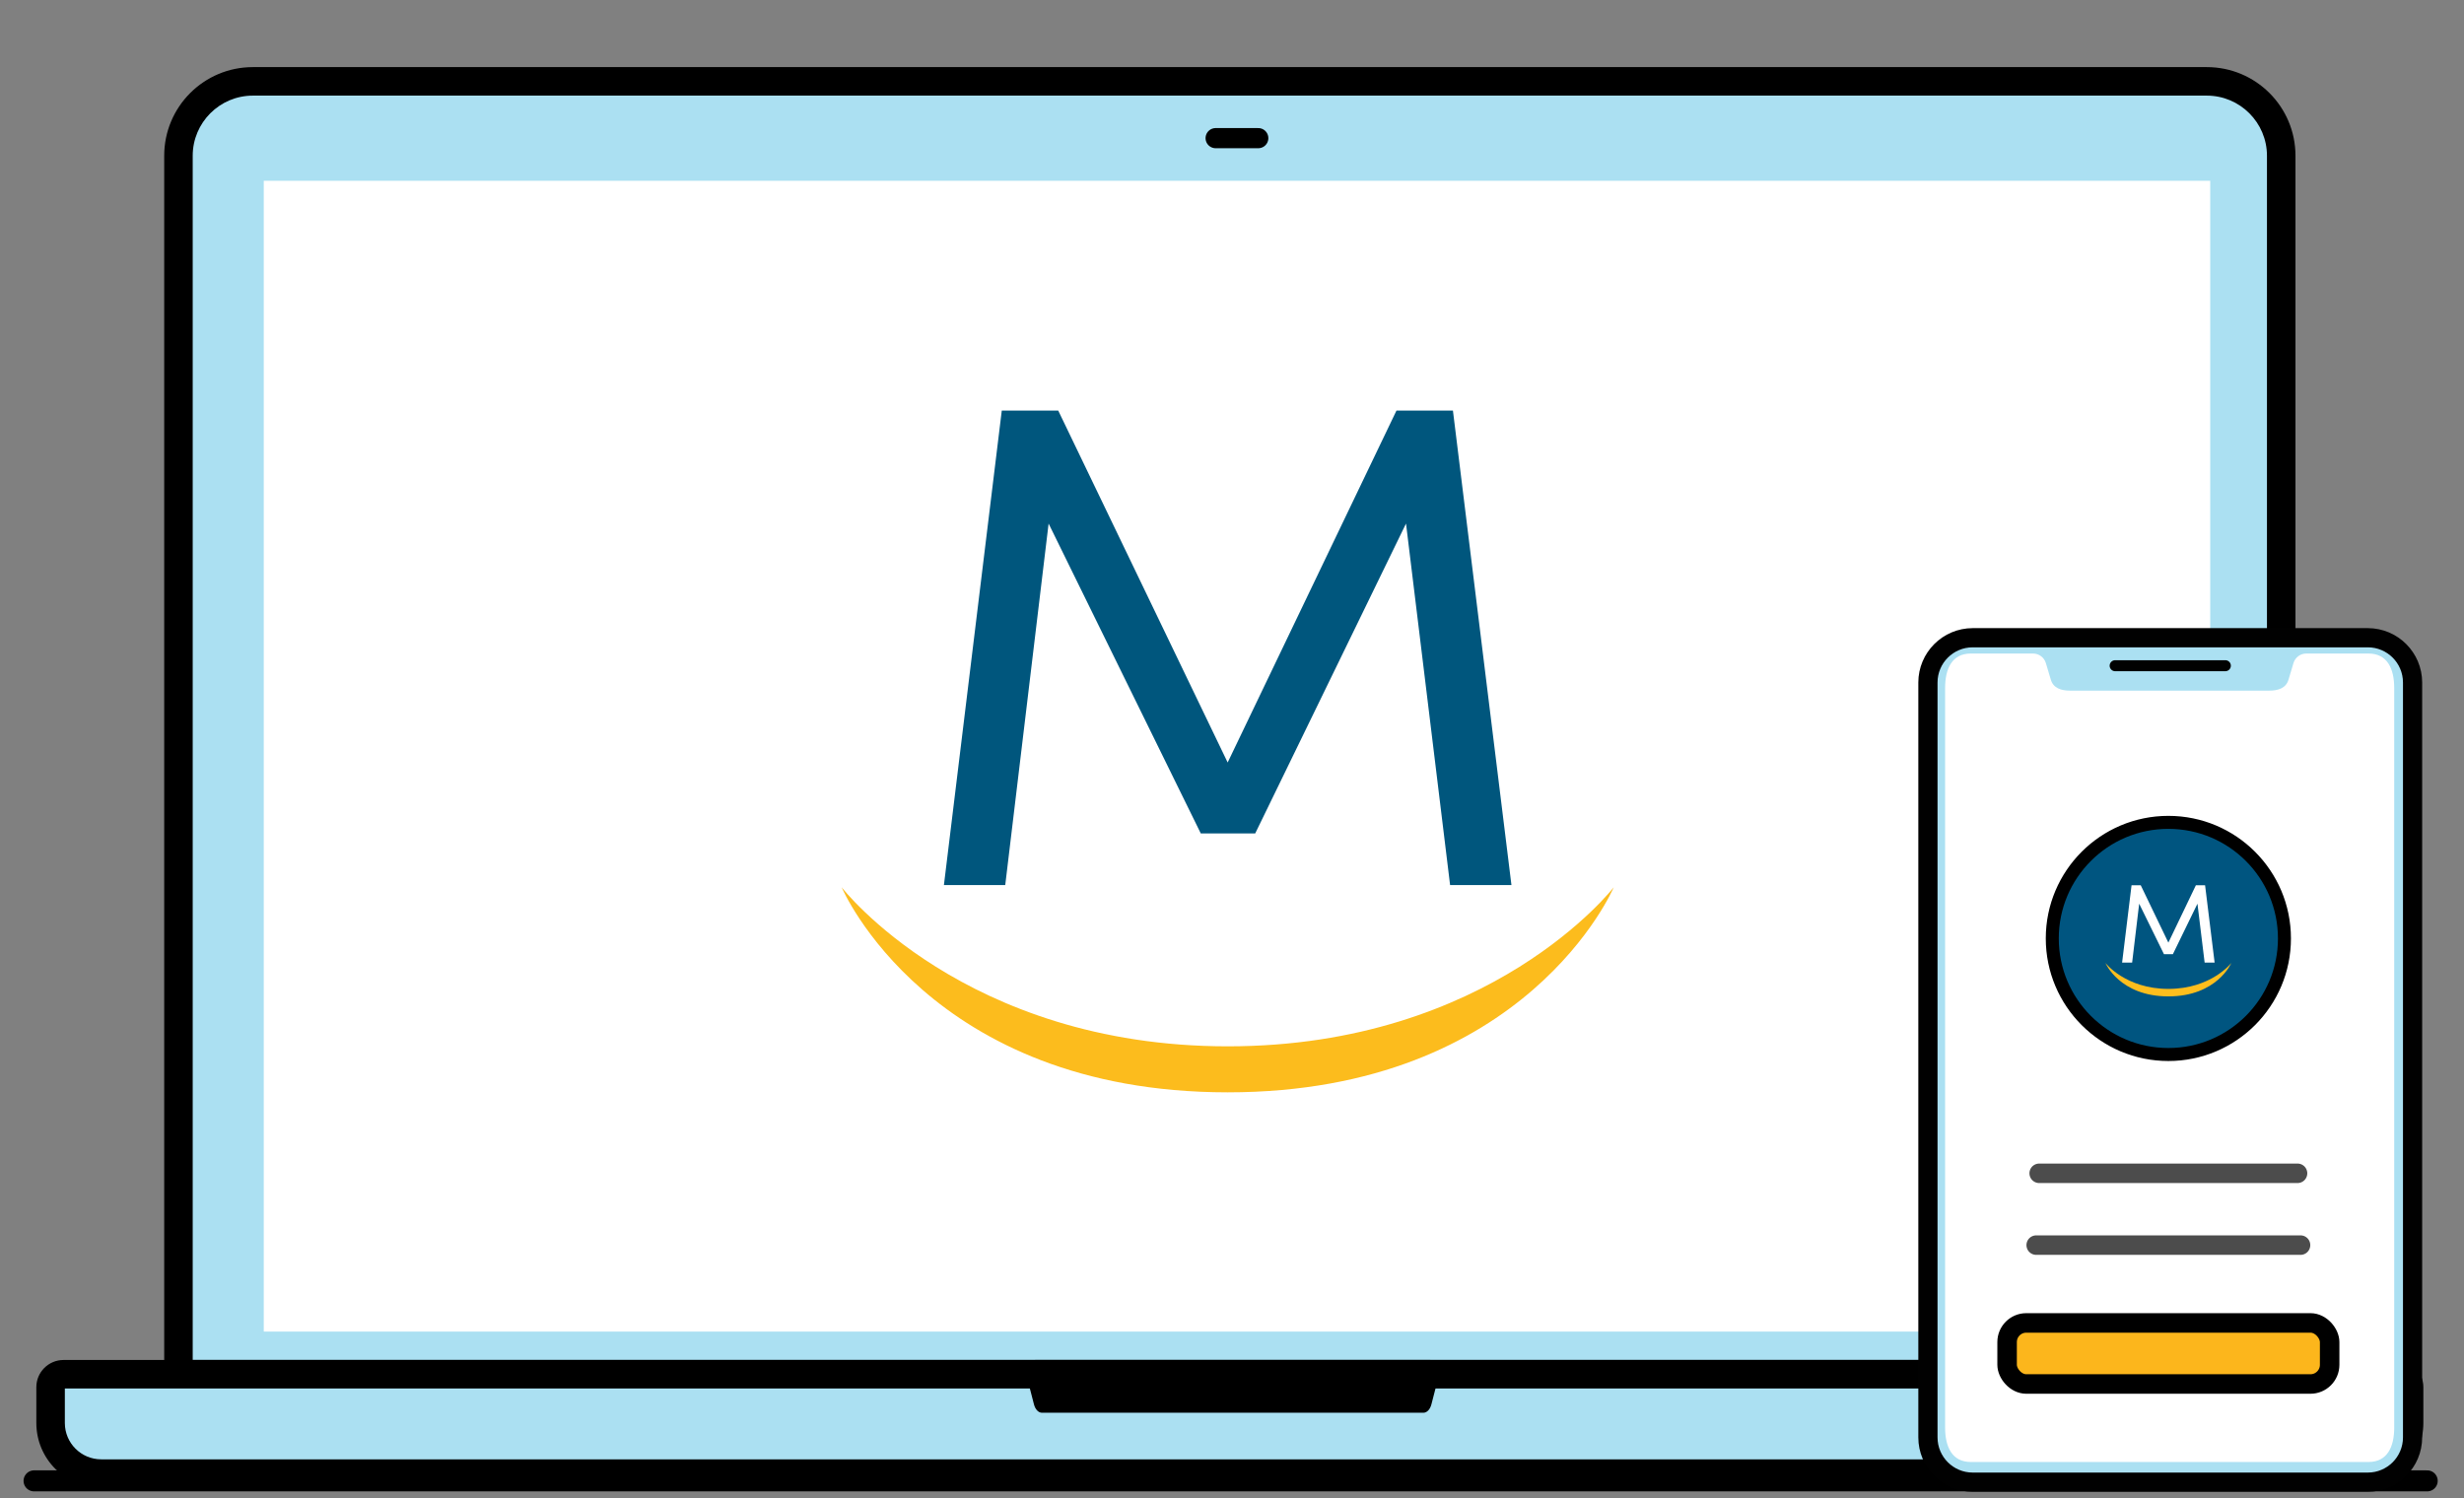
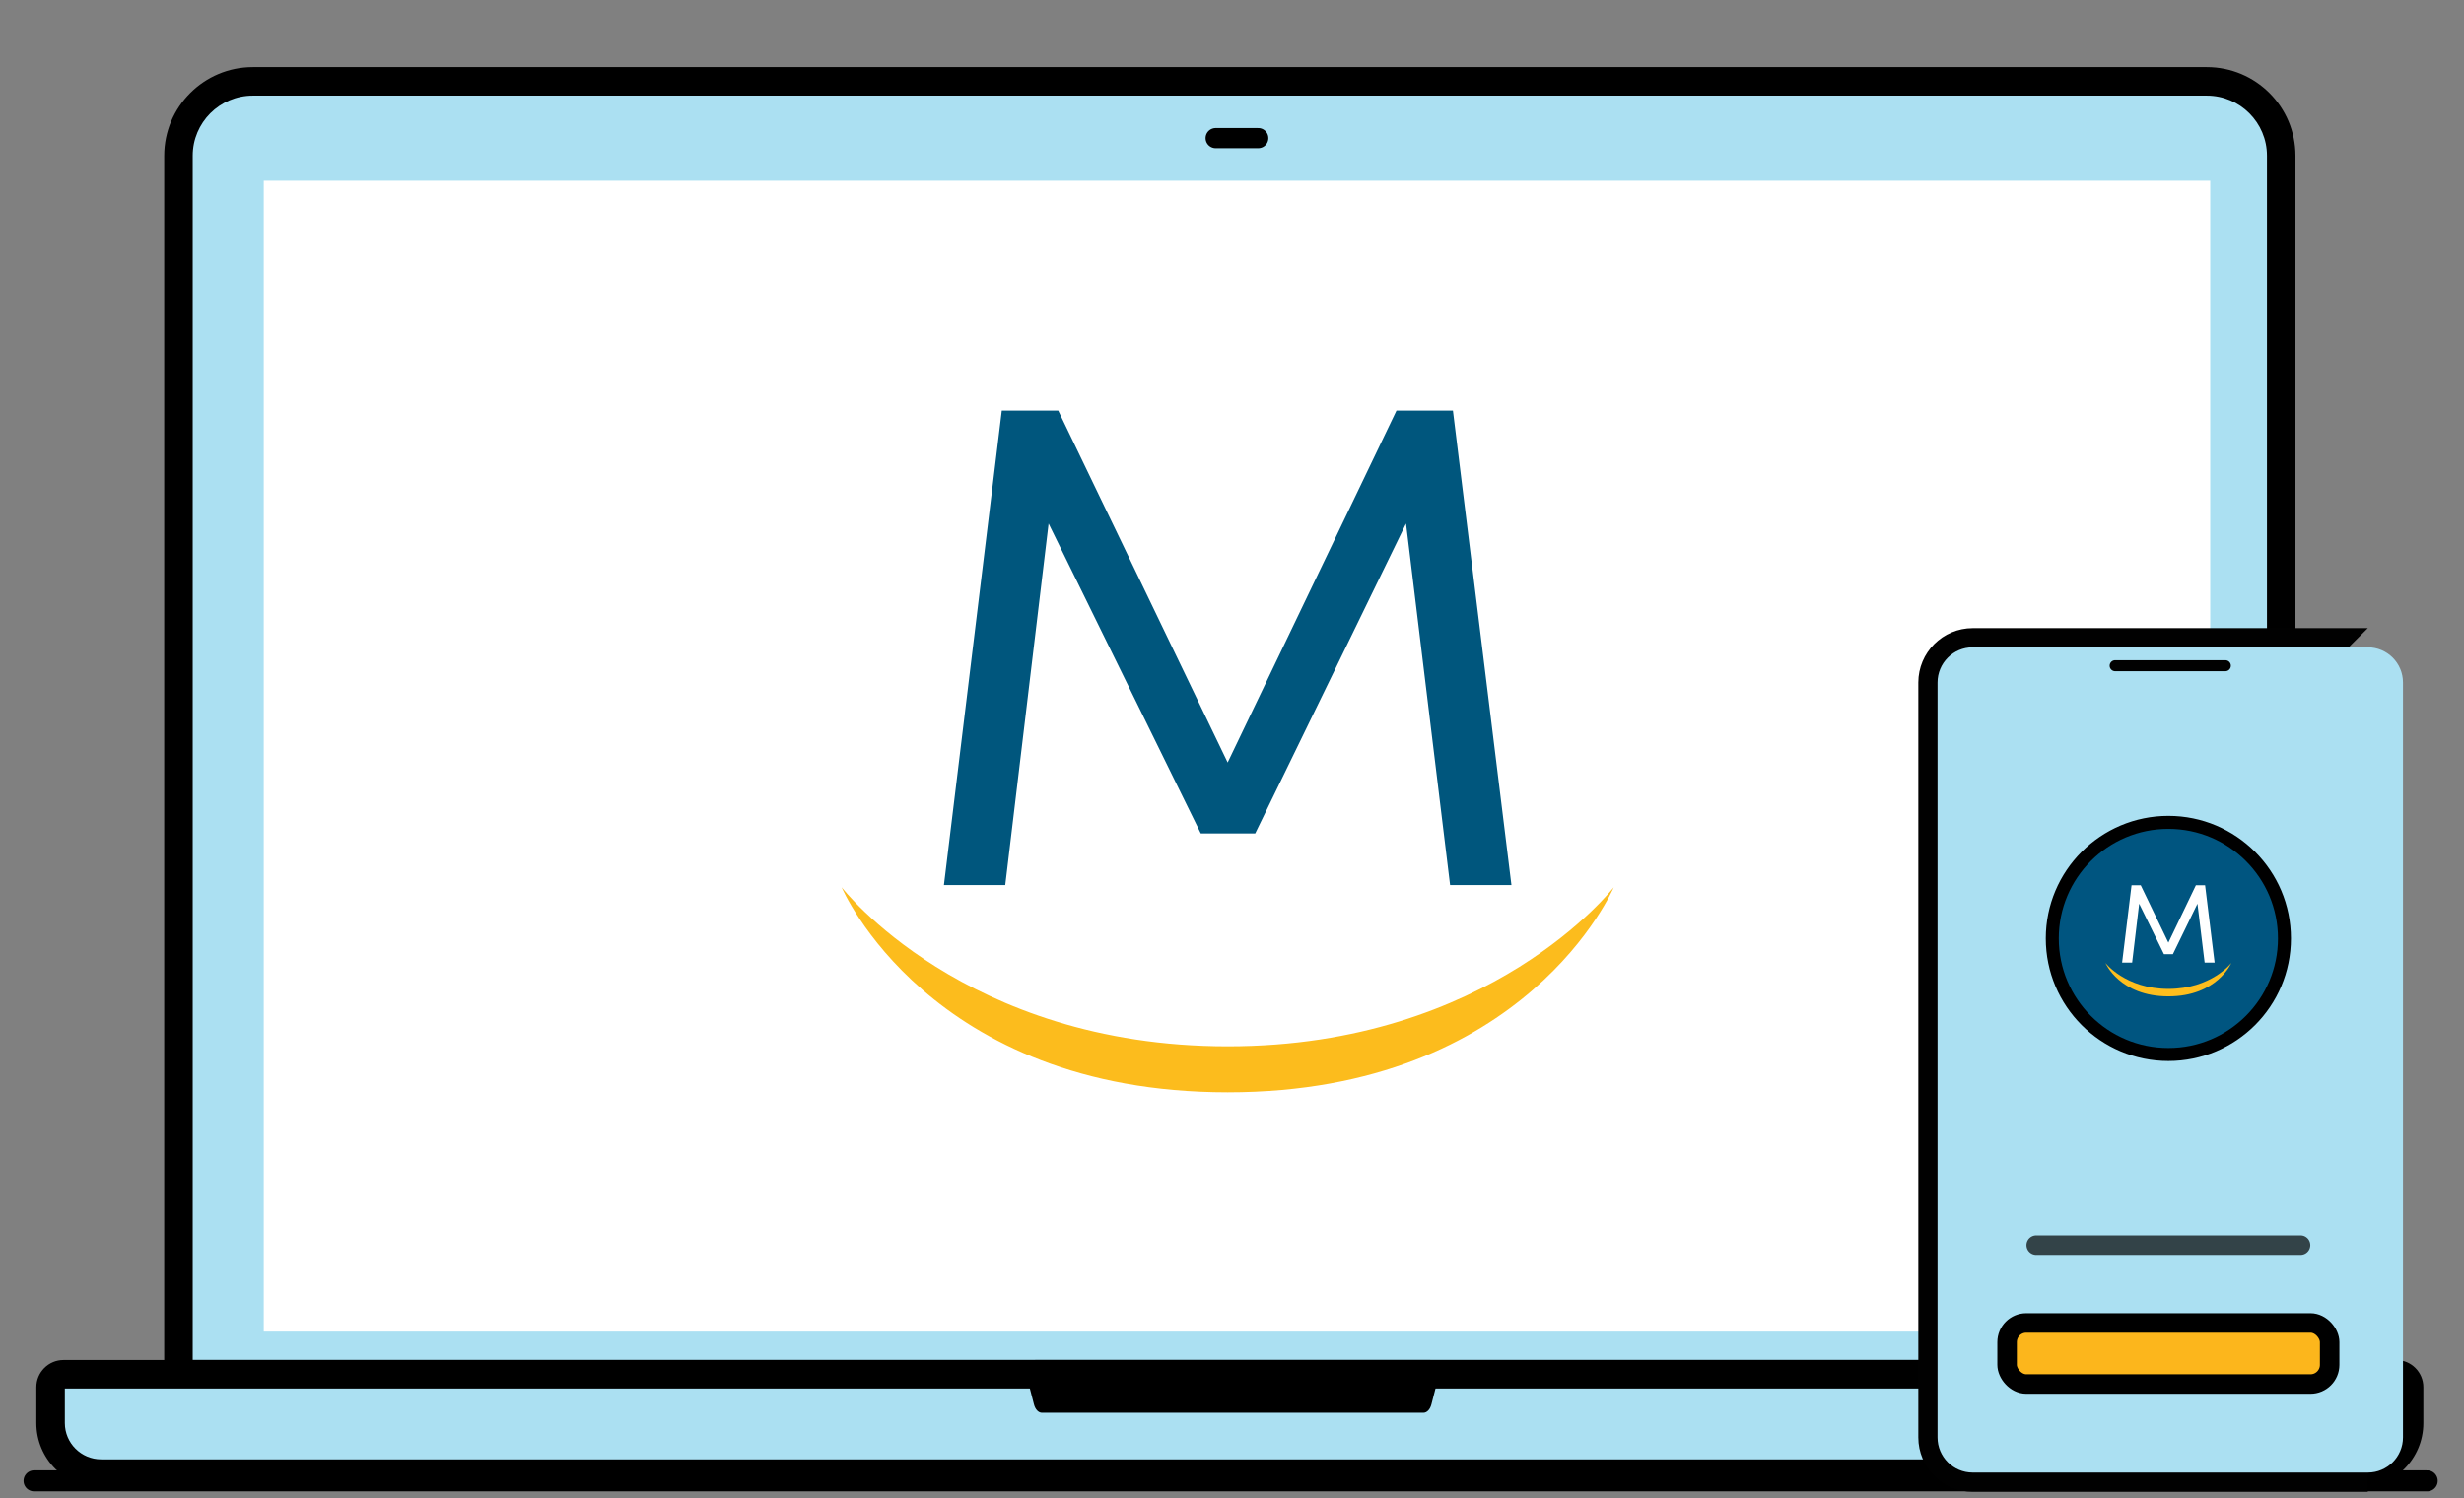
<svg xmlns="http://www.w3.org/2000/svg" height="120" viewBox="0 0 197.321 120" width="197.321">
  <rect x="0" y="0" width="197.321" height="120" fill="#808080" stroke="none" />
  <path d="m2.728 118.599h191.646" fill="#ace0f0" stroke="#000" stroke-linecap="round" stroke-linejoin="round" stroke-width="1.684" />
  <path d="m14.292 110.052v-97.578c0-3.285 2.672-5.958 5.958-5.958h156.477c3.285 0 5.958 2.672 5.958 5.958v97.578z" fill="#abe0f2" />
  <path d="m176.726 7.658c2.656 0 4.816 2.161 4.816 4.816v96.436h-166.109v-96.436c0-2.656 2.161-4.816 4.816-4.816zm0-2.283h-156.477c-3.921 0-7.099 3.178-7.099 7.099v98.719h170.675v-98.719c0-3.921-3.178-7.099-7.099-7.099z" />
  <path d="m8.102 118.017c-2.233 0-4.05-1.817-4.05-4.051v-2.872c0-.571.464-1.035 1.035-1.035h186.803c.571 0 1.035.464 1.035 1.035v2.872c0 2.233-1.817 4.051-4.051 4.051z" fill="#abe0f2" />
  <path d="m191.783 111.201v2.765c0 1.604-1.305 2.909-2.909 2.909h-180.772c-1.604 0-2.909-1.305-2.909-2.909v-2.765zm.106-2.283h-186.802c-1.202 0-2.177.975-2.177 2.177v2.871c0 2.868 2.325 5.192 5.192 5.192h180.772c2.868 0 5.192-2.325 5.192-5.192v-2.871c0-1.202-.975-2.177-2.177-2.177z" />
  <path d="m21.123 14.478h155.875v92.165h-155.875z" fill="#fff" />
  <path d="m83.63 112.296c-.003-.011-.551-2.133-.551-2.133-.041-.159-.02-.308.01-.398h31.25c.03.091.051.239.01.398 0 0-.548 2.123-.552 2.133z" />
  <path d="m113.359 110.612-.216.838h-28.857l-.216-.838h29.29m1.168-1.694h-31.626c-.488 0-.823.758-.642 1.457l.541 2.097c.105.405.359.671.642.671h30.544c.283 0 .538-.266.642-.671l.541-2.097c.18-.699-.154-1.457-.642-1.457z" />
  <path d="m100.764 11.064h-3.414" fill="none" stroke="#000" stroke-linecap="round" stroke-linejoin="round" stroke-width="1.614" />
  <path d="m116.126 70.884-3.53-28.953-12.078 24.818h-4.357l-12.187-24.818-3.473 28.953h-4.911l4.634-38h4.522l13.567 28.183 13.518-28.183h4.522l4.686 38h-4.912z" fill="#00567d" />
  <path d="m67.401 71.06s9.824 12.738 30.916 12.738 30.914-12.738 30.914-12.738-6.954 16.422-30.914 16.422-30.916-16.422-30.916-16.422" fill="#fcbc1d" />
-   <path d="m189.618 50.305h-31.641c-2.404.003-4.352 1.951-4.355 4.355v60.459c.002 2.404 1.95 4.353 4.355 4.355h31.641c2.403-.004 4.35-1.952 4.353-4.355v-60.459c-.003-2.403-1.949-4.351-4.353-4.355z" fill="#010101" />
+   <path d="m189.618 50.305h-31.641c-2.404.003-4.352 1.951-4.355 4.355v60.459c.002 2.404 1.95 4.353 4.355 4.355h31.641v-60.459c-.003-2.403-1.949-4.351-4.353-4.355z" fill="#010101" />
  <path d="m189.618 51.843c1.555 0 2.816 1.261 2.816 2.816v60.459c0 1.555-1.261 2.816-2.816 2.816h-31.641c-1.555 0-2.816-1.261-2.816-2.816v-60.459c0-1.555 1.261-2.816 2.816-2.816z" fill="#abe0f2" />
  <path d="m178.21 53.315h-8.827" fill="none" stroke="#010101" stroke-linecap="round" stroke-linejoin="round" stroke-width=".88" />
-   <path d="m191.734 114.326c0 1.526-.538 2.762-2.058 2.762h-31.851c-1.52 0-2.058-1.237-2.058-2.762v-59.224c0-1.525.538-2.762 2.058-2.762h4.988c.472 0 .888.311 1.023.764l.397 1.33c.205.686.834.877 1.548.877h15.938c.714 0 1.343-.19 1.548-.877l.397-1.33c.135-.453.551-.764 1.023-.764h4.988c1.52 0 2.058 1.237 2.058 2.762v59.224z" fill="#fff" />
  <circle cx="173.646" cy="75.157" fill="#005580" r="9.296" stroke="#000" stroke-linecap="round" stroke-linejoin="round" stroke-width="1.041" />
  <path d="m176.551 77.095-.576-4.72-1.969 4.046h-.711l-1.987-4.047-.564 4.72h-.803l.756-6.195h.737l2.212 4.594 2.203-4.595h.737l.764 6.195-.8.002z" fill="#fff" />
  <path d="m168.606 77.121s1.602 2.077 5.041 2.077 5.041-2.077 5.041-2.077-1.134 2.677-5.041 2.677-5.041-2.677-5.041-2.677z" fill="#febe1d" />
  <g stroke-linecap="round" stroke-linejoin="round" stroke-width="1.562">
    <rect fill="#fcb61c" height="4.892" rx="1.538" stroke="#000" width="25.831" x="160.731" y="105.949" />
    <path d="m163.062 99.718h21.168" fill="#51514d" opacity=".7" stroke="#010101" />
-     <path d="m163.302 93.967h20.688" fill="#51514d" opacity=".7" stroke="#010101" />
  </g>
</svg>